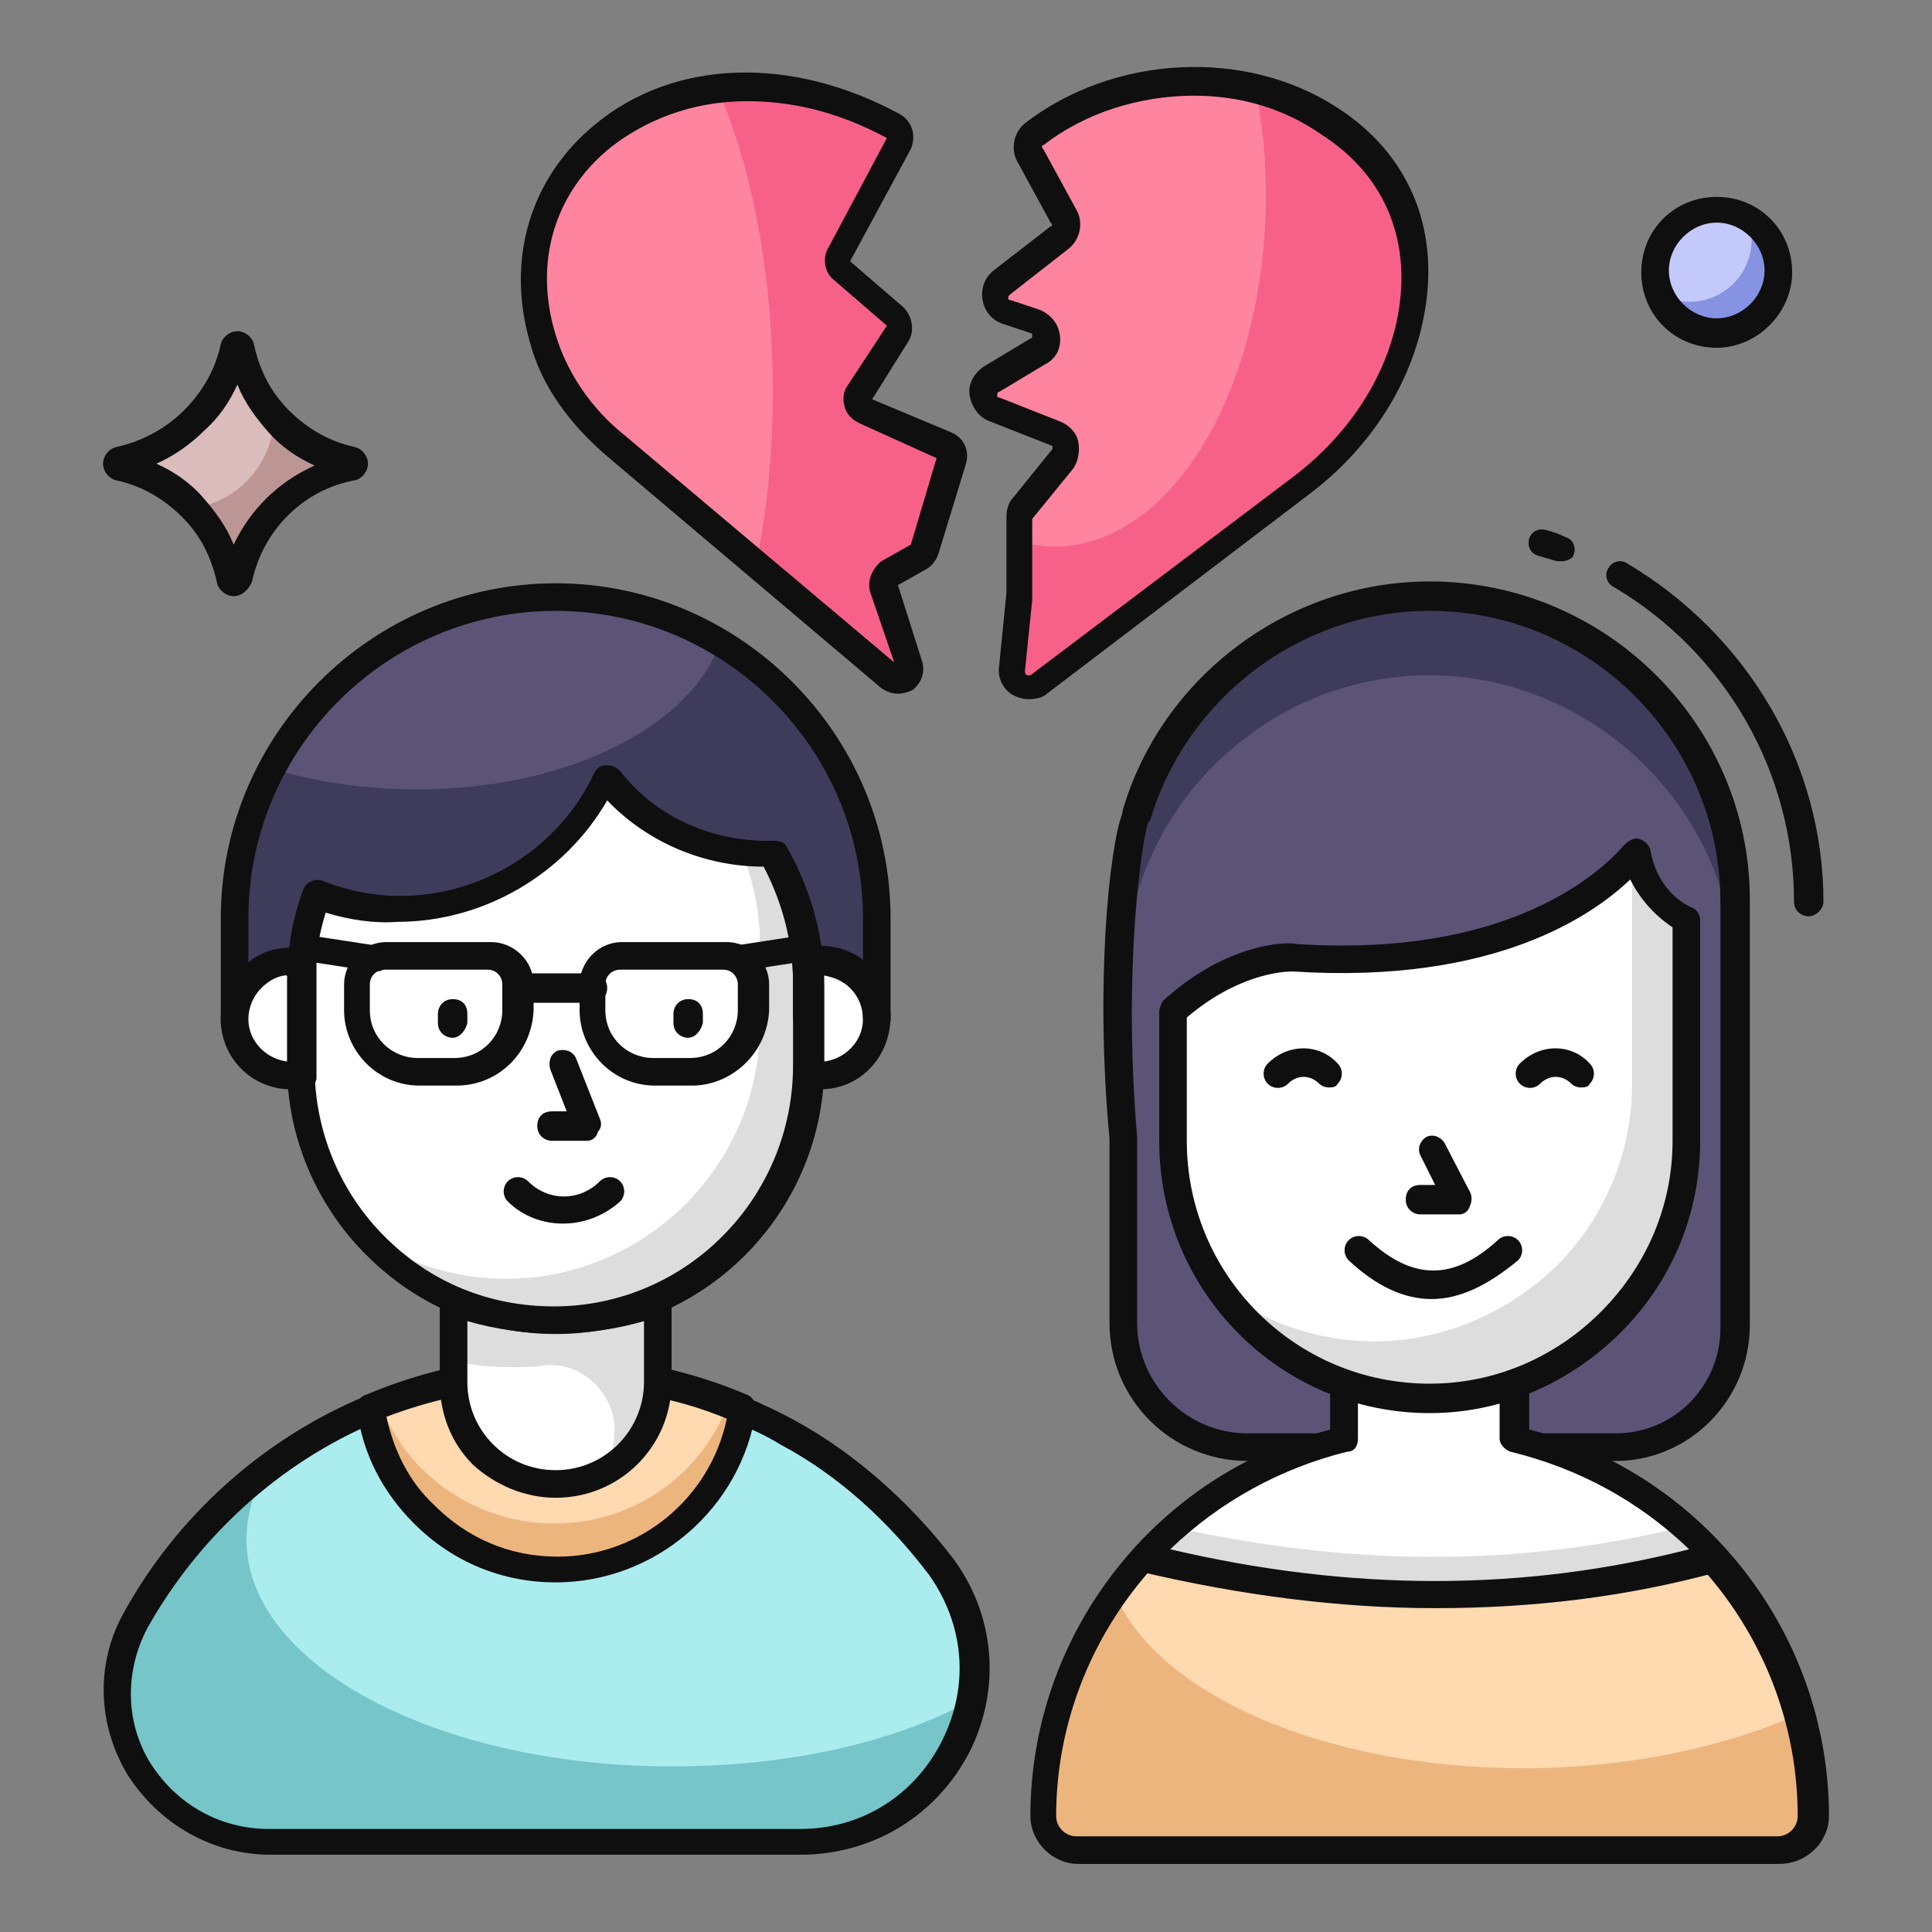
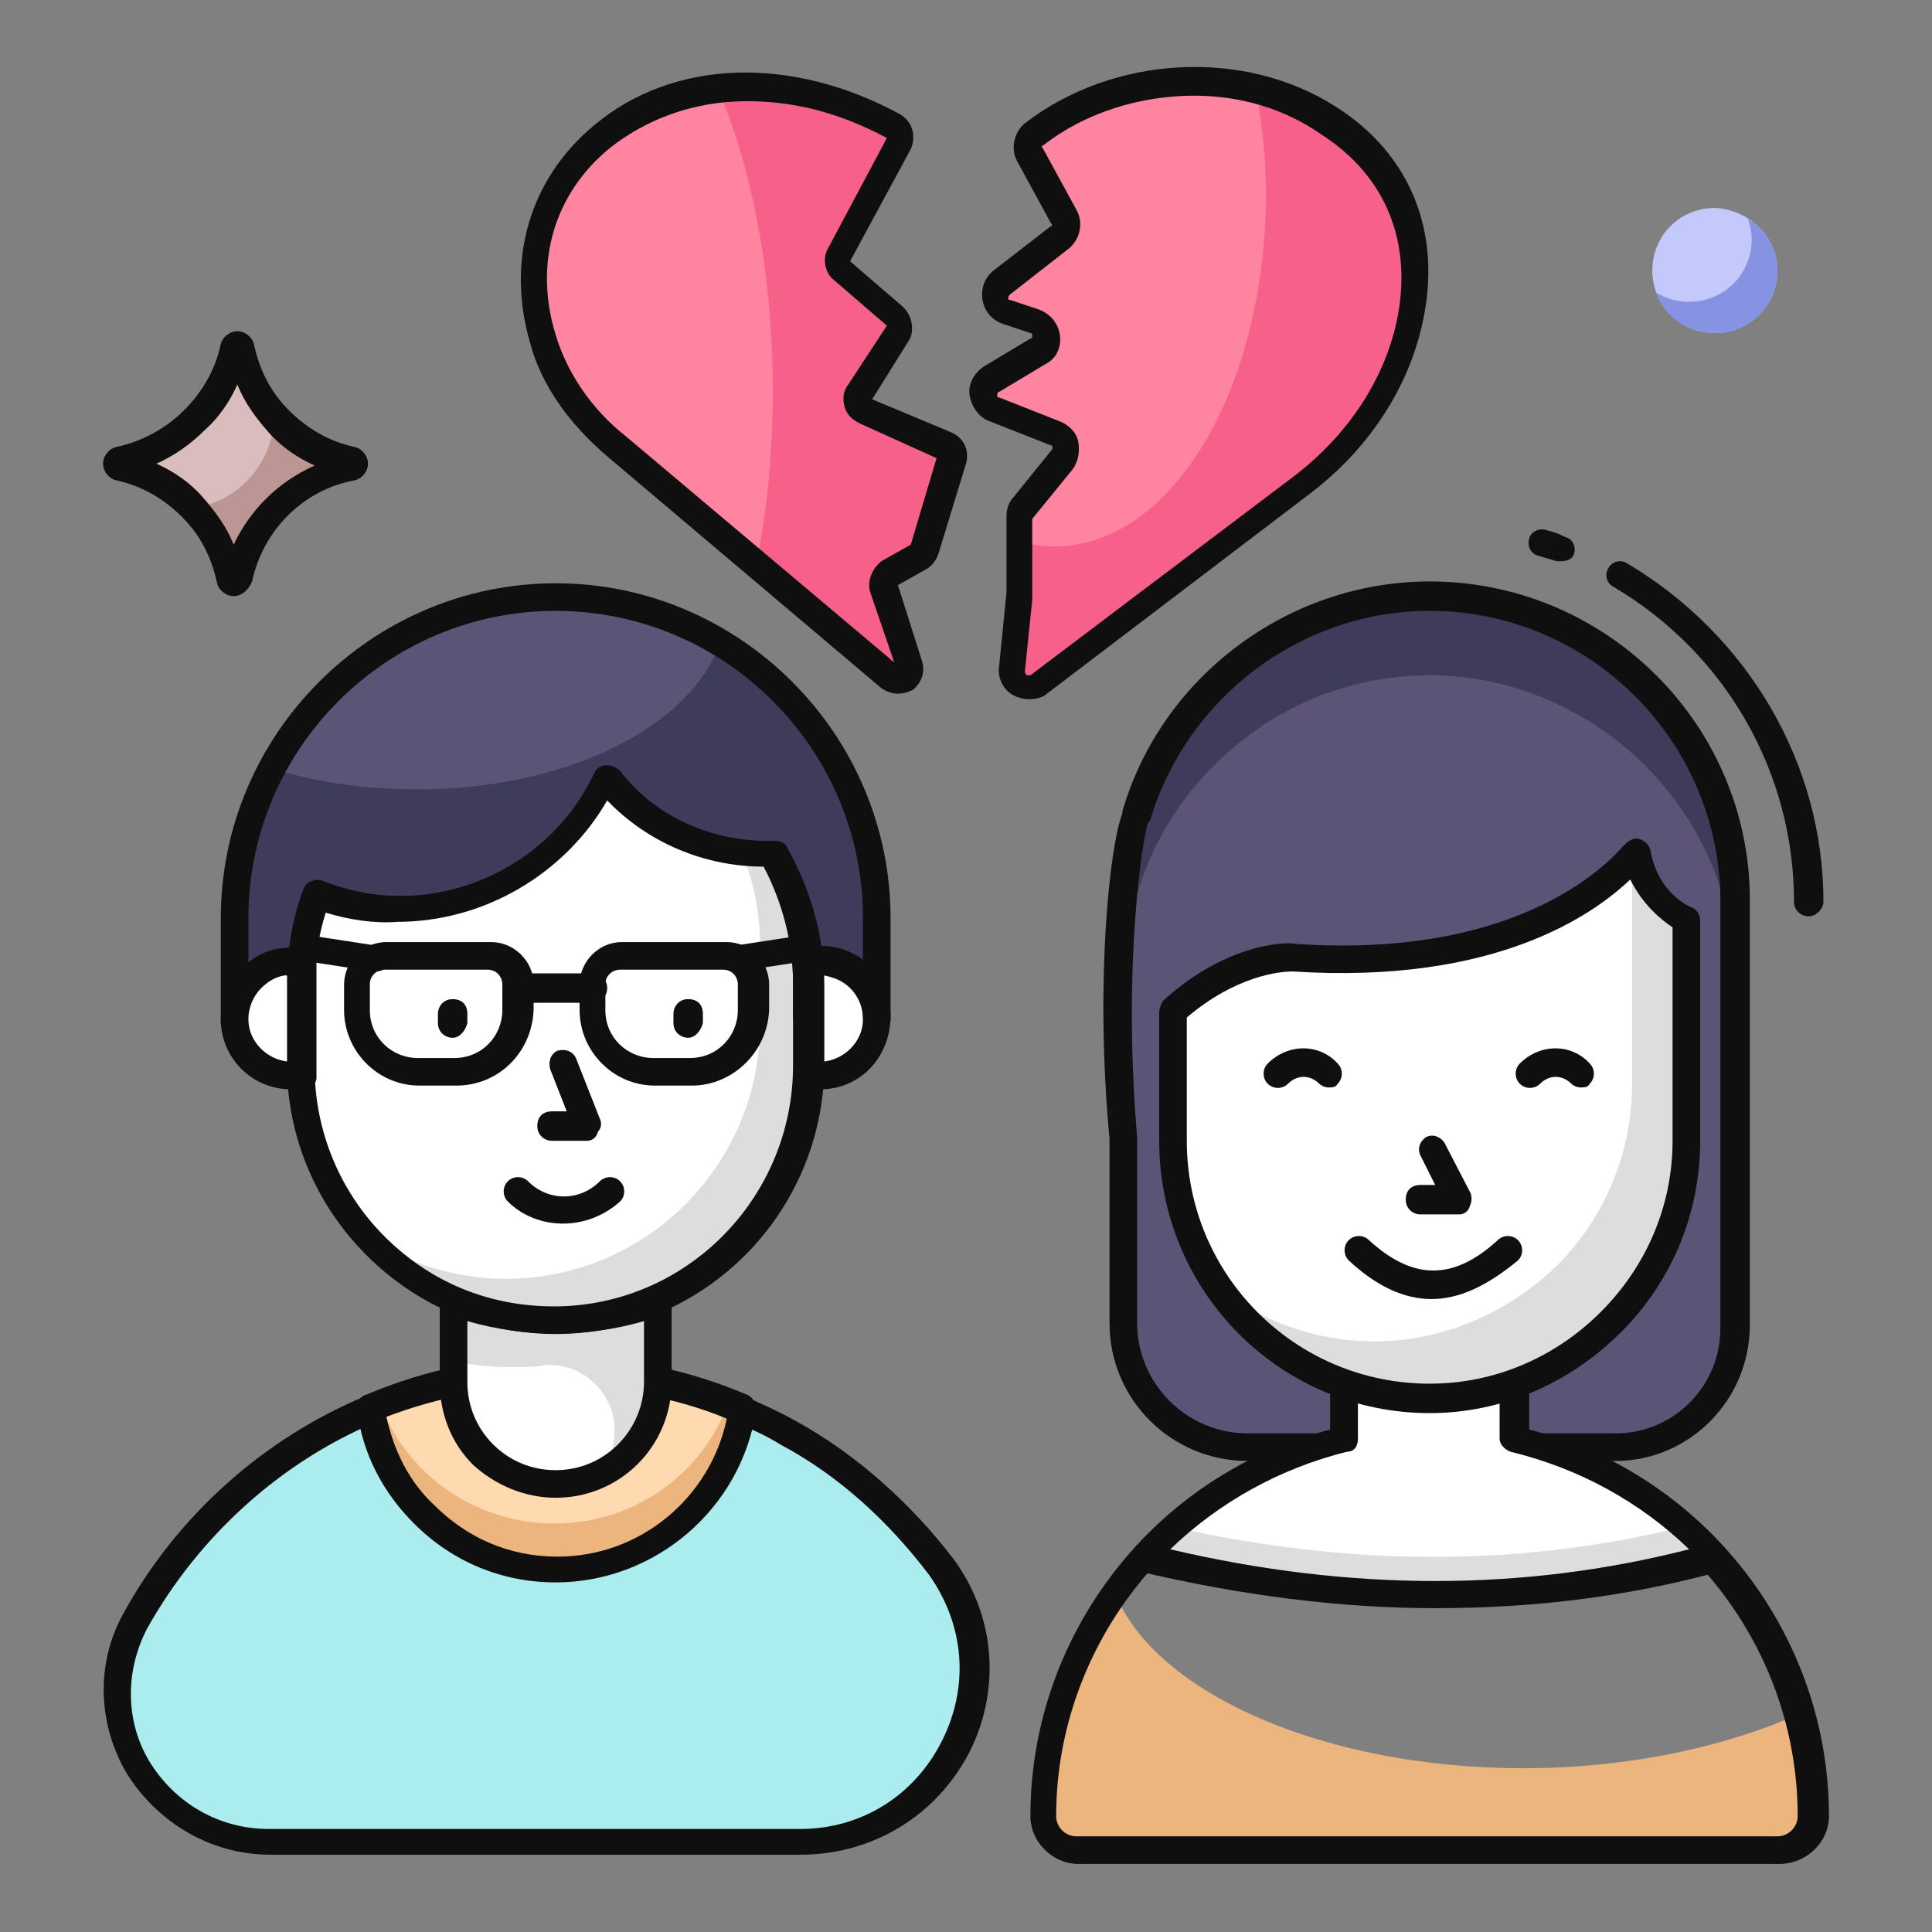
<svg xmlns="http://www.w3.org/2000/svg" id="Layer_1" viewBox="0 0 105 105">
  <rect x="0" y="0" width="105" height="105" fill="#808080" stroke="none" />
  <g>
    <g>
      <g>
        <path d="m94.3 49v23.1c0 3.6-2.9 6.5-6.5 6.5h-20c-3.7 0-6.7-3-6.7-6.7v-10c-.9-10 .4-17.2.7-17.6 2-6.9 8.4-11.9 15.9-11.9 9.2 0 16.6 7.5 16.6 16.6z" fill="#5b5476" />
      </g>
      <g>
        <path d="m94.3 49v4.3c0-4.6-1.9-8.7-4.9-11.7s-7.2-4.9-11.7-4.9c-3.8 0-7.3 1.3-10 3.4-2.8 2.1-4.9 5.1-5.9 8.5-.2.2-.8 3.4-1 8.3-.2-7.3.7-12.3 1-12.6 1-3.4 3.1-6.4 5.9-8.5s6.3-3.4 10-3.4c4.6 0 8.7 1.9 11.7 4.9 3.1 3 4.9 7.1 4.9 11.7z" fill="#3f3b5b" />
      </g>
      <g>
        <path d="m98.3 49.8c-.4 0-.8-.3-.8-.8 0-7-3.7-13.5-9.8-17.1-.4-.2-.5-.7-.3-1 .2-.4.7-.5 1-.3 6.6 3.9 10.7 10.9 10.7 18.4 0 .4-.4.8-.8.8z" fill="#0f0f0f" />
      </g>
      <g>
        <path d="m84.9 30.5c-.1 0-.2 0-.3 0-.3-.1-.7-.2-1-.3-.4-.1-.6-.5-.5-.9s.5-.6.9-.5.7.2 1.1.4c.4.1.6.6.4 1 0 .1-.3.3-.6.3z" fill="#0f0f0f" />
      </g>
      <g>
        <path d="m87.8 79.4h-20c-4.1 0-7.5-3.3-7.5-7.5v-10c-.8-8.5 0-15.9.7-17.7 0 0 0 0 0-.1 2.1-7.3 9-12.5 16.7-12.5 9.6 0 17.4 7.8 17.4 17.3v23.1c0 4.1-3.3 7.4-7.3 7.4zm-25.4-34.7c-.3.8-1.4 7.7-.6 17.1v10.1c0 3.3 2.7 6 6 6h20c3.2 0 5.7-2.6 5.7-5.7v-23.2c0-8.7-7.1-15.8-15.8-15.8-7 0-13.2 4.7-15.2 11.4 0 0-.1.1-.1.1z" fill="#0f0f0f" />
      </g>
      <g>
-         <path d="m98.6 98.7c0 1-.9 1.8-1.9 1.8h-38.1c-1 0-1.9-.8-1.9-1.8 0-10 7-18.3 16.3-20.4v-5.4h9.2v5.4c9.4 2.1 16.4 10.4 16.4 20.4z" fill="#ffd9b0" />
-       </g>
+         </g>
      <g>
        <path d="m98.6 98.7c0 1-.9 1.8-1.9 1.8h-38.1c-1 0-1.9-.8-1.9-1.8 0-4.5 1.4-8.7 3.9-12.1 2.2 5.4 11.3 9.5 22.2 9.5 5.8 0 11.1-1.2 15.1-3 .4 1.7.7 3.6.7 5.6z" fill="#edb57e" />
      </g>
      <g>
        <path d="m96.7 101.3h-38.1c-1.4 0-2.6-1.2-2.6-2.6 0-9.9 6.8-18.6 16.3-21v-4.8c0-.4.3-.8.8-.8h9.2c.4 0 .8.3.8.8v4.8c9.5 2.4 16.3 11.1 16.3 21 0 1.4-1.2 2.6-2.7 2.6zm-22.9-27.7v4.7c0 .4-.2.7-.6.7-9.1 2-15.8 10.3-15.8 19.7 0 .6.5 1.1 1.1 1.1h38.1c.6 0 1.1-.5 1.1-1.1h.8-.8c0-9.4-6.6-17.6-15.8-19.7-.3-.1-.6-.4-.6-.7v-4.7z" fill="#0f0f0f" />
      </g>
      <g>
        <path d="m93.2 84.7c-2.9-3.1-6.6-5.4-10.9-6.4v-5.4h-9.2v5.4c-4.3 1-8.1 3.2-10.9 6.4 10.5 2.6 20.9 2.7 31 0z" fill="#fff" />
      </g>
      <g>
        <path d="m93.2 84.7c-10.1 2.8-20.5 2.6-31.1 0 .5-.6 1.1-1.2 1.7-1.7 9.4 2.1 18.6 2.2 27.6 0 .7.5 1.3 1.1 1.8 1.7z" fill="#ddd" />
      </g>
      <g>
        <path d="m78 87.4c-5.2 0-10.6-.7-16.1-2-.3-.1-.5-.3-.5-.5s0-.5.2-.7c2.9-3.2 6.6-5.4 10.7-6.5v-4.8c0-.4.3-.8.8-.8h9.2c.4 0 .8.3.8.8v4.8c4.1 1 7.8 3.3 10.7 6.5.2.2.2.5.2.7-.1.3-.3.4-.5.5-5.1 1.4-10.2 2-15.5 2zm-14.4-3.2c9.8 2.3 19.2 2.3 28.2 0-2.7-2.6-6-4.4-9.7-5.3-.3-.1-.6-.4-.6-.7v-4.7h-7.7v4.7c0 .4-.2.7-.6.7-3.6.9-6.9 2.7-9.6 5.3z" fill="#0f0f0f" />
      </g>
      <g>
        <path d="m70.4 52.1c14 .9 18.5-5.8 18.5-5.8.5 2.8 2.7 3.7 2.7 3.7v12c0 3.9-1.6 7.3-4.1 9.9-2.5 2.5-6 4.1-9.9 4.1-7.7 0-14-6.2-14-14v-7c3.6-3.2 6.8-2.9 6.8-2.9z" fill="#0f0f0f" />
      </g>
      <g>
        <path d="m70.4 52.1c14 .9 18.5-5.8 18.5-5.8.5 2.8 2.7 3.7 2.7 3.7v12c0 3.9-1.6 7.3-4.1 9.9-2.5 2.5-6 4.1-9.9 4.1-7.7 0-14-6.2-14-14v-7c3.6-3.2 6.8-2.9 6.8-2.9z" fill="#fff" />
      </g>
      <g>
        <path d="m91.6 50v12c0 3.9-1.6 7.3-4.1 9.9-2.5 2.5-6 4.1-9.9 4.1-4.8 0-9-2.4-11.5-6.1 2.4 1.9 5.4 3 8.6 3 3.8 0 7.3-1.6 9.9-4.1 2.5-2.5 4.1-6 4.1-9.9v-12s-.1 0-.2-.1c.3-.3.4-.5.4-.5.6 2.8 2.7 3.7 2.7 3.7z" fill="#ddd" />
      </g>
      <g>
        <path d="m77.7 76.8c-8.1 0-14.7-6.6-14.7-14.8v-7c0-.2.1-.4.2-.6 3.6-3.3 7-3.2 7.2-3.1 13.3.9 17.8-5.4 17.9-5.4.2-.2.5-.4.8-.3s.5.3.6.6c.4 2.4 2.2 3.1 2.2 3.1.3.1.5.4.5.7v12c0 3.9-1.5 7.6-4.3 10.4s-6.5 4.4-10.4 4.4zm-13.2-21.5v6.7c0 7.3 5.9 13.2 13.2 13.2 3.5 0 6.8-1.4 9.3-3.9s3.9-5.8 3.9-9.3v-11.6c-.6-.4-1.6-1.2-2.3-2.6-2 1.9-7.3 5.7-18.3 5h-.1c-.6 0-3 .2-5.7 2.5z" fill="#0f0f0f" />
      </g>
      <g>
        <g>
          <g>
            <path d="m79.3 66h-2.1c-.4 0-.8-.3-.8-.8s.3-.8.8-.8h.8l-.8-1.6c-.2-.4 0-.8.3-1 .4-.2.8 0 1 .3l1.4 2.7c.1.2.1.5 0 .7-.1.4-.4.5-.6.5z" fill="#0f0f0f" />
          </g>
          <g>
            <g>
              <path d="m72.2 59.1c-.2 0-.4-.1-.5-.2-.5-.5-1.2-.5-1.7 0-.3.3-.8.3-1.1 0s-.3-.8 0-1.1c1.1-1.1 2.8-1.1 3.8 0 .3.3.3.8 0 1.1-.1.2-.3.2-.5.2z" fill="#0f0f0f" />
            </g>
            <g>
              <path d="m85.9 59.1c-.2 0-.4-.1-.5-.2-.5-.5-1.2-.5-1.7 0-.3.3-.8.3-1.1 0s-.3-.8 0-1.1c1.1-1.1 2.8-1.1 3.8 0 .3.3.3.8 0 1.1-.1.2-.3.2-.5.2z" fill="#0f0f0f" />
            </g>
          </g>
          <g>
            <path d="m77.8 70.6c-1.5 0-3-.7-4.5-2.1-.3-.3-.3-.8 0-1.1s.8-.3 1.1 0c2.4 2.2 4.6 2.2 7 0 .3-.3.8-.3 1.1 0s.3.8 0 1.1c-1.7 1.4-3.2 2.1-4.7 2.1z" fill="#0f0f0f" />
          </g>
        </g>
      </g>
      <g>
        <g>
          <path d="m47.7 49.9v5.5c0-.9-.3-1.6-.9-2.2s-1.3-.9-2.2-.9h-.6v3.1-1.9c0-2.6-.7-5-2-7.1-.2 0-.3 0-.5 0-3.5 0-6.6-1.6-8.6-4.1-2 4.2-6.3 7.2-11.2 7.2-1.6 0-3.1-.3-4.5-.8-.5 1.3-.8 2.7-.9 4.1v-.5h-.6c-.9 0-1.6.3-2.2.9s-.9 1.3-.9 2.2v-5.5c0-9.6 7.8-17.5 17.5-17.5 9.7 0 17.6 7.8 17.6 17.5z" fill="#5b5476" />
        </g>
        <g>
          <path d="m47.7 49.9v5.5c0-.9-.3-1.6-.9-2.2s-1.3-.9-2.2-.9h-.6v3.1-1.9c0-2.6-.7-5-2-7.1-.2 0-.3 0-.5 0-3.5 0-6.6-1.6-8.6-4.1-2 4.2-6.3 7.2-11.2 7.2-1.6 0-3.1-.3-4.5-.8-.5 1.3-.8 2.7-.9 4.1v-.5h-.6c-.9 0-1.6.3-2.2.9s-.9 1.3-.9 2.2v-5.5c0-3 .7-5.8 2-8.2 2.4.8 5.2 1.2 8.1 1.2 8.1 0 14.8-3.4 16.4-7.9 5.2 3.1 8.6 8.6 8.6 14.9z" fill="#3f3b5b" />
        </g>
        <g>
          <path d="m43.5 100.1h-28.8c-6.2 0-10.3-6.6-7.3-12.1 2.8-5.1 7.3-9.2 12.7-11.5 3.1-1.3 6.5-2 10.1-2s7 .7 10.1 2c.9.4 1.8.8 2.6 1.3 3.3 1.8 6.1 4.3 8.3 7.3 4.5 6.3 0 15-7.7 15z" fill="#abecef" />
        </g>
        <g>
-           <path d="m52.8 92.4c-.8 4.2-4.4 7.7-9.3 7.7h-28.8c-6.2 0-10.3-6.6-7.3-12.1 1.8-3.3 4.2-6.1 7.2-8.3-.8 1.2-1.2 2.6-1.2 4 0 6.8 10.4 12.3 23.1 12.3 6.4 0 12.1-1.3 16.3-3.6z" fill="#75c5c9" />
-         </g>
+           </g>
        <g>
          <path d="m43.5 100.8h-28.8c-3.2 0-6.1-1.7-7.8-4.4-1.6-2.7-1.7-6-.2-8.7 2.9-5.3 7.6-9.5 13.1-11.8 3.3-1.4 6.7-2.1 10.3-2.1s7.1.7 10.4 2.1c.9.4 1.8.8 2.7 1.3 3.3 1.8 6.3 4.5 8.6 7.5 2.3 3.1 2.6 7.1.9 10.5-1.8 3.5-5.3 5.6-9.2 5.6zm-13.3-25.5c-3.4 0-6.7.7-9.8 2-5.2 2.2-9.6 6.2-12.4 11.2-1.2 2.3-1.2 5 .1 7.2 1.4 2.3 3.8 3.7 6.5 3.7h28.9c3.3 0 6.2-1.8 7.7-4.8s1.2-6.3-.7-9c-2.2-2.9-4.9-5.4-8.1-7.1-.8-.5-1.7-.9-2.5-1.2-3-1.4-6.3-2-9.7-2z" fill="#0f0f0f" />
        </g>
        <g>
          <path d="m40.3 76.5c-.7 4.9-4.9 8.7-10.1 8.7-2.7 0-5.3-1.1-7.2-3-1.6-1.6-2.6-3.6-2.9-5.8 3.1-1.3 6.5-2 10.1-2s7 .8 10.1 2.1z" fill="#ffd9b0" />
        </g>
        <g>
          <path d="m40.3 76.5c-.7 4.9-4.9 8.7-10.1 8.7-2.7 0-5.3-1.1-7.2-3-1.6-1.6-2.6-3.6-2.9-5.8.2-.1.4-.1.5-.2.5 1.3 1.3 2.6 2.3 3.6 1.9 1.9 4.5 3 7.2 3 4.4 0 8.1-2.7 9.5-6.6.3.2.5.3.7.3z" fill="#edb57e" />
        </g>
        <g>
          <path d="m30.2 86c-2.9 0-5.6-1.1-7.7-3.2-1.7-1.7-2.8-3.8-3.1-6.2 0-.3.1-.7.5-.8 3.3-1.4 6.8-2.1 10.3-2.1 3.6 0 7.1.7 10.4 2.1.3.1.5.5.5.8-.8 5.4-5.5 9.4-10.9 9.4zm-9.2-9c.4 1.8 1.2 3.5 2.6 4.8 1.8 1.8 4.1 2.8 6.7 2.8 4.5 0 8.3-3.2 9.2-7.5-2.9-1.2-6-1.7-9.2-1.7-3.3-.1-6.4.5-9.3 1.6z" fill="#0f0f0f" />
        </g>
        <g>
          <path d="m35.8 70.8v4.3c0 3.1-2.5 5.6-5.6 5.6-1.5 0-2.9-.6-3.9-1.6s-1.6-2.4-1.6-3.9v-4.3c1.7.6 3.6 1 5.6 1 1.8-.1 3.7-.5 5.5-1.1z" fill="#fff" />
        </g>
        <g>
          <path d="m35.8 70.8v4.3c0 2.1-1.2 3.9-2.9 4.9.3-.7.5-1.5.5-2.3 0-2-1.8-3.7-3.8-3.5-.6.1-1.2.1-1.8.1-1.1 0-2.1-.1-3.1-.3v-3.2c1.7.6 3.6 1 5.6 1 1.8 0 3.7-.4 5.5-1z" fill="#ddd" />
        </g>
        <g>
          <path d="m30.2 81.4c-1.7 0-3.3-.7-4.5-1.8-1.2-1.2-1.8-2.8-1.8-4.5v-4.3c0-.2.1-.5.3-.6s.5-.2.7-.1c3.4 1.2 7.2 1.2 10.6 0 .2-.1.5 0 .7.1s.3.4.3.6v4.3c0 3.5-2.8 6.3-6.3 6.3zm-4.8-9.6v3.3c0 1.3.5 2.5 1.4 3.4s2.1 1.4 3.4 1.4c2.7 0 4.8-2.2 4.8-4.8v-3.3c-3.1.9-6.5.9-9.6 0z" fill="#0f0f0f" />
        </g>
        <g>
          <path d="m44 53.5v4.5c0 7.6-6.2 13.8-13.8 13.8-3.8 0-7.3-1.5-9.8-4s-4-5.9-4-9.8v-4.5c0-1.7.3-3.4.9-4.9 1.4.5 2.9.8 4.5.8 5 0 9.3-2.9 11.2-7.2 2 2.5 5.1 4.1 8.6 4.1h.5c1.2 2.1 1.9 4.6 1.9 7.2z" fill="#fff" />
        </g>
        <g>
          <path d="m16.4 52.3v6.2h-.6c-1.7 0-3.1-1.4-3.1-3.1 0-.9.3-1.6.9-2.2s1.3-.9 2.2-.9z" fill="#fff" />
        </g>
        <g>
          <path d="m44 52.3v6.2h.6c1.7 0 3.1-1.4 3.1-3.1 0-.9-.3-1.6-.9-2.2s-1.3-.9-2.2-.9z" fill="#fff" />
        </g>
        <g>
          <path d="m40.5 46.2c-.1 0-.1 0-.2 0 .6 1.6 1 3.3 1 5v4.5c0 7.6-6.2 13.8-13.8 13.8-3.4 0-6.6-1.3-9-3.3.4.5.8 1 1.3 1.5 2.5 2.5 6 4 9.8 4 7.6 0 13.8-6.2 13.8-13.8v-4.5c0-2.7-.8-5.2-2.1-7.3-.3.1-.5.1-.8.1z" fill="#ddd" />
        </g>
        <g>
          <path d="m30.2 72.5c-3.9 0-7.5-1.5-10.3-4.3-2.7-2.7-4.3-6.4-4.3-10.3v-4.5c0-1.8.3-3.5.9-5.1.1-.2.2-.3.4-.4s.4-.1.6 0c1.3.5 2.7.8 4.2.8 4.5 0 8.7-2.6 10.6-6.7.1-.2.3-.4.6-.4s.5.1.7.3c2 2.6 5.2 3.9 8.4 3.8.3 0 .6.1.7.4 1.4 2.3 2.1 4.8 2.1 7.5v4.4c-.1 8-6.6 14.5-14.6 14.5zm-12.5-22.9c-.4 1.3-.6 2.6-.6 3.9v4.5c0 3.5 1.4 6.8 3.8 9.2 2.5 2.5 5.7 3.8 9.2 3.8 7.2 0 13-5.9 13-13.1v-4.5c0-2.2-.6-4.4-1.6-6.3-3.2 0-6.3-1.3-8.5-3.6-2.3 4-6.7 6.6-11.4 6.6-1.2.1-2.6-.1-3.9-.5z" fill="#0f0f0f" />
        </g>
        <g>
          <path d="m24.8 59h-2c-2.3 0-4.1-1.9-4.1-4.1v-1.4c0-1.2 1-2.3 2.3-2.3h5.7c1.2 0 2.3 1 2.3 2.3v1.4c-.1 2.3-1.9 4.1-4.2 4.1zm-3.9-6.3c-.4 0-.8.3-.8.8v1.4c0 1.5 1.2 2.6 2.6 2.6h2c1.5 0 2.6-1.2 2.6-2.6v-1.4c0-.4-.3-.8-.8-.8z" fill="#0f0f0f" />
        </g>
        <g>
          <path d="m37.6 59h-2c-2.3 0-4.1-1.9-4.1-4.1v-1.4c0-1.2 1-2.3 2.3-2.3h5.7c1.2 0 2.3 1 2.3 2.3v1.4c-.1 2.3-2 4.1-4.2 4.1zm-3.9-6.3c-.4 0-.8.3-.8.8v1.4c0 1.5 1.2 2.6 2.6 2.6h2c1.5 0 2.6-1.2 2.6-2.6v-1.4c0-.4-.3-.8-.8-.8z" fill="#0f0f0f" />
        </g>
        <g>
          <path d="m30.6 66.5c-1.1 0-2.2-.4-3-1.2-.3-.3-.3-.8 0-1.1s.8-.3 1.1 0c1.1 1.1 2.8 1.1 3.9 0 .3-.3.8-.3 1.1 0s.3.8 0 1.1c-.9.8-2 1.2-3.1 1.2z" fill="#0f0f0f" />
        </g>
        <g>
          <path d="m31.9 62h-1.9c-.4 0-.8-.3-.8-.8s.3-.8.8-.8h.8l-.9-2.3c-.1-.4 0-.8.4-1 .4-.1.8 0 1 .4l1.3 3.3c.1.2.1.5-.1.7-.1.4-.4.5-.6.5z" fill="#0f0f0f" />
        </g>
        <g>
          <path d="m32.2 54.5h-4c-.4 0-.8-.3-.8-.8s.3-.8.8-.8h4c.4 0 .8.3.8.8s-.4.8-.8.8z" fill="#0f0f0f" />
        </g>
        <g>
          <path d="m20.4 52.8h-.1l-3.9-.6c-.4-.1-.7-.4-.6-.8s.4-.7.8-.6l3.9.6c.4.1.7.4.6.8 0 .4-.3.6-.7.6z" fill="#0f0f0f" />
        </g>
        <g>
          <path d="m40 52.8c-.4 0-.7-.3-.7-.6-.1-.4.2-.8.6-.8l3.9-.6c.4-.1.8.2.8.6.1.4-.2.8-.6.8l-3.9.6z" fill="#0f0f0f" />
        </g>
        <g>
          <path d="m24.6 56.4c-.4 0-.8-.3-.8-.8v-.5c0-.4.3-.8.8-.8s.8.3.8.8v.5c-.1.4-.4.8-.8.8z" fill="#0f0f0f" />
        </g>
        <g>
          <path d="m37.4 56.4c-.4 0-.8-.3-.8-.8v-.5c0-.4.3-.8.8-.8s.8.3.8.8v.5c-.1.4-.4.8-.8.8z" fill="#0f0f0f" />
        </g>
        <g>
          <path d="m16.4 59.2h-.6c-2.1 0-3.8-1.7-3.8-3.8 0-1 .4-2 1.1-2.7s1.7-1.1 2.7-1.1h.6c.4 0 .8.3.8.8v6.2c0 .3-.4.6-.8.6zm-.7-6.2c-.6 0-1.1.3-1.5.7s-.7 1-.7 1.7c0 1.2 1 2.2 2.2 2.3z" fill="#0f0f0f" />
        </g>
        <g>
          <path d="m44.6 59.2h-.6c-.4 0-.8-.3-.8-.8v-6.2c0-.4.3-.8.8-.8h.6c1 0 2 .4 2.7 1.1s1.1 1.7 1.1 2.7c0 2.3-1.7 4-3.8 4zm.1-6.2v4.7c1.2-.1 2.2-1.1 2.2-2.3 0-.6-.2-1.2-.7-1.7-.4-.4-.9-.6-1.5-.7z" fill="#0f0f0f" />
        </g>
        <g>
          <path d="m47.7 56.1c-.4 0-.8-.3-.8-.8 0-.6-.2-1.2-.7-1.7-.4-.4-.9-.6-1.5-.7v2.3c0 .4-.3.8-.8.8s-.8-.3-.8-.8v-1.9c0-2.2-.6-4.4-1.6-6.3-3.2 0-6.3-1.3-8.5-3.6-2.3 4-6.7 6.6-11.4 6.6-1.4 0-2.7-.2-4-.6-.3 1-.5 2.1-.6 3.2 0 .4-.4.7-.8.7-.3 0-.6-.2-.7-.4-.6 0-1.1.3-1.5.7s-.7 1-.7 1.7c0 .4-.3.8-.8.8s-.5-.3-.5-.7v-5.5c0-10 8.2-18.2 18.2-18.2s18.2 8.2 18.2 18.2v5.5c0 .4-.3.7-.7.7zm-3.1-4.6c.8 0 1.6.3 2.3.8v-2.4c0-9.2-7.5-16.7-16.7-16.7s-16.7 7.5-16.7 16.7v2.4c.6-.5 1.4-.8 2.3-.8.1-1.1.4-2.2.8-3.2.1-.2.2-.3.4-.4s.4-.1.6 0c1.3.5 2.7.8 4.2.8 4.5 0 8.7-2.6 10.6-6.7.1-.2.3-.4.6-.4s.5.1.7.3c2 2.6 5.2 3.9 8.4 3.8.3 0 .6.1.7.4.9 1.6 1.6 3.5 1.8 5.4z" fill="#0f0f0f" />
        </g>
      </g>
    </g>
    <g>
      <g>
        <path d="m96.6 14.7c0 1.9-1.5 3.4-3.4 3.4s-3.4-1.5-3.4-3.4 1.5-3.4 3.4-3.4c1.9.1 3.4 1.6 3.4 3.4z" fill="#c3c9fb" />
      </g>
      <g>
        <path d="m96.6 14.7c0 1.9-1.5 3.4-3.4 3.4-1.5 0-2.7-.9-3.2-2.2.5.3 1.1.5 1.8.5 1.9 0 3.4-1.5 3.4-3.4 0-.4-.1-.8-.2-1.1 1 .6 1.6 1.6 1.6 2.8z" fill="#8693e2" />
      </g>
      <g>
-         <path d="m93.3 18.9c-2.3 0-4.1-1.8-4.1-4.1s1.8-4.1 4.1-4.1 4.1 1.8 4.1 4.1c0 2.2-1.9 4.1-4.1 4.1zm0-6.8c-1.4 0-2.6 1.2-2.6 2.6s1.2 2.6 2.6 2.6 2.6-1.2 2.6-2.6-1.2-2.6-2.6-2.6z" fill="#0f0f0f" />
-       </g>
+         </g>
    </g>
    <g>
      <g>
        <path d="m19 25.4c-3.1.6-5.5 3-6.2 6 0 .2-.3.2-.3 0-.3-1.5-1-2.9-2.1-4-1-1.1-2.4-1.9-3.9-2.2-.2 0-.2-.3 0-.3 1.5-.3 2.9-1 4-2.1s1.9-2.4 2.2-3.9c0-.2.3-.2.3 0 .3 1.5 1 2.9 2.1 4s2.4 1.9 3.9 2.2c.2.1.2.3 0 .3z" fill="#dabcbc" />
      </g>
      <g>
        <path d="m19 25.4c-3.1.6-5.5 3-6.2 6 0 .2-.3.2-.3 0-.3-1.5-1-2.8-1.9-3.8 2.4-.4 4.2-2.4 4.3-4.9 0 .1.1.1.2.2 1.1 1.1 2.4 1.9 3.9 2.2.2.1.2.3 0 .3z" fill="#bc9595" />
      </g>
      <g>
        <path d="m12.7 32.4c-.4 0-.8-.3-.9-.7-.3-1.4-.9-2.6-1.9-3.6s-2.2-1.7-3.6-2c-.4-.1-.7-.5-.7-.9s.3-.8.7-.9c1.4-.3 2.7-1 3.7-2s1.7-2.2 2-3.6c.1-.4.5-.7.9-.7s.8.3.9.7c.3 1.4.9 2.6 1.9 3.6s2.2 1.7 3.6 2c.4.1.7.5.7.9s-.3.8-.7.9c-2.8.5-5 2.7-5.6 5.5-.2.5-.6.8-1 .8zm-4.2-7.2c.9.4 1.8 1 2.5 1.8s1.3 1.6 1.7 2.6c.9-1.9 2.4-3.4 4.4-4.3-.9-.4-1.8-1-2.5-1.8s-1.3-1.6-1.7-2.6c-.4.9-1 1.8-1.8 2.5-.8.8-1.7 1.4-2.6 1.8z" fill="#0f0f0f" />
      </g>
    </g>
    <g>
      <path d="m51.8 25-1.5 4.9c-.1.2-.2.3-.3.4l-1.7.9c-.3.1-.4.5-.3.8l1.4 4.2c.2.6-.5 1.1-1 .7l-14.9-12.7c-1.9-1.6-3.3-3.6-4-5.9-2.9-9.7 7.7-17.6 19.1-11.4.3.1.4.5.3.9l-3.3 6.1c-.2.3-.1.6.2.8l3 2.5c.2.2.3.6.1.9l-2.1 3.3c-.2.3-.1.8.3.9l4.4 1.9c.3.1.4.5.3.8z" fill="#ff84a0" />
    </g>
    <g>
-       <path d="m51.8 25-1.5 4.9c-.1.2-.2.3-.3.4l-1.6.9c-.3.1-.4.5-.3.8l1.4 4.1c.2.6-.6 1.1-1.1.7l-7.3-6.2c.6-2.9.9-6 .9-9.3 0-6.3-1.1-12.1-3-16.5 2.9-.3 6.2.3 9.6 2.1.3.1.4.5.3.9l-3.3 6.1c-.2.3-.1.6.1.8l3 2.5c.2.2.3.6.1.9l-2.1 3.3c-.2.3-.1.8.3.9l4.4 1.9c.4.1.5.5.4.8z" fill="#f76189" />
+       <path d="m51.8 25-1.5 4.9c-.1.2-.2.3-.3.4l-1.6.9c-.3.1-.4.5-.3.8l1.4 4.1c.2.6-.6 1.1-1.1.7l-7.3-6.2c.6-2.9.9-6 .9-9.3 0-6.3-1.1-12.1-3-16.5 2.9-.3 6.2.3 9.6 2.1.3.1.4.5.3.9l-3.3 6.1c-.2.3-.1.6.1.8l3 2.5c.2.2.3.6.1.9l-2.1 3.3l4.4 1.9c.4.1.5.5.4.8z" fill="#f76189" />
    </g>
    <g>
      <path d="m76.7 17.5c-.8 3.5-3 6.6-5.9 8.8l-14.3 10.8c-.6.5-1.5 0-1.5-.8l.4-4v-.1-4.1c0-.2.1-.4.2-.6l2.1-2.6c.4-.5.2-1.2-.4-1.4l-3.3-1.3c-.7-.3-.8-1.2-.1-1.6l2.5-1.5c.7-.4.6-1.4-.2-1.6l-1.5-.5c-.7-.2-.9-1.1-.3-1.6l3.1-2.4c.4-.3.5-.8.2-1.2l-1.7-3.3c-.2-.4-.1-.9.2-1.1 8.4-6.5 23.1-1.6 20.5 10.1z" fill="#ff84a0" />
    </g>
    <g>
      <path d="m76.7 17.5c-.8 3.5-3 6.6-5.9 8.8l-14.3 10.8c-.6.5-1.5 0-1.5-.8l.4-4v-.1-2.8c.6.2 1.2.3 1.9.3 6.4 0 11.5-8.6 11.5-19.2 0-1.9-.2-3.7-.5-5.4 5.6 1.2 9.9 5.7 8.4 12.4z" fill="#f76189" />
    </g>
    <g>
      <path d="m48.8 37.7c-.3 0-.6-.1-.9-.3l-14.9-12.6c-2.1-1.8-3.6-3.9-4.2-6.2-1.3-4.5 0-8.9 3.5-11.8 4.3-3.6 10.7-3.8 16.6-.6.7.4.9 1.2.6 1.9l-3.3 6.1 2.9 2.5c.5.5.6 1.3.3 1.8l-2 3.2 4.3 1.8c.7.3 1 1 .8 1.7l-1.5 4.9c-.1.3-.3.6-.6.8l-1.6.9 1.3 4.1c.2.6 0 1.2-.5 1.6-.2.1-.5.2-.8.2zm-8.2-32.2c-3.1 0-5.6 1.1-7.4 2.5-3.1 2.5-4.2 6.3-3 10.2.6 2 1.9 4 3.8 5.5l14.6 12.3-1.3-3.8c-.2-.6.1-1.3.6-1.7l1.6-.9 1.4-4.7-4.2-1.9c-.4-.2-.7-.5-.8-.9s-.1-.8.2-1.2l2.1-3.2-2.9-2.5c-.5-.4-.6-1.2-.3-1.7l3.2-6c-2.8-1.5-5.3-2-7.6-2z" fill="#0f0f0f" />
    </g>
    <g>
      <path d="m55.9 38c-.3 0-.6-.1-.8-.2-.6-.3-.9-1-.8-1.6l.4-4v-4.1c0-.4.1-.8.4-1.1l2.1-2.6c0-.1 0-.1 0-.1s0-.1-.1-.1l-3.3-1.3c-.6-.2-1-.8-1.1-1.4s.2-1.2.8-1.6l2.5-1.5c.1 0 .1-.1.1-.2s-.1-.1-.1-.1l-1.5-.5c-.6-.2-1-.7-1.1-1.3s.1-1.2.6-1.6l3.1-2.4c.1 0 .1-.1 0-.2l-1.8-3.3c-.4-.7-.2-1.6.4-2.1 4.8-3.7 11.9-4.1 16.9-.9 4.1 2.6 5.8 6.9 4.7 11.8-.8 3.6-3 6.9-6.2 9.3l-14.2 10.8c-.2.2-.6.3-1 .3zm9-32.8c-2.9 0-5.9.9-8.2 2.7-.1 0-.1.1 0 .2l1.8 3.3c.4.7.2 1.6-.4 2.1l-3.2 2.5c-.1.1-.1.1-.1.2s0 .1.1.1l1.5.5c.6.2 1.1.7 1.2 1.4s-.2 1.3-.8 1.6l-2.5 1.5c-.1 0-.1.1-.1.2s0 .1.1.1l3.3 1.3c.5.2.9.6 1 1.1s0 1.1-.3 1.5l-2.2 2.7v4.1.3l-.4 3.9s0 .1.1.2h.2l14.3-10.8c2.9-2.2 4.9-5.2 5.6-8.4.9-4.2-.5-7.9-4.1-10.2-2-1.4-4.4-2.1-6.9-2.1z" fill="#0f0f0f" />
    </g>
  </g>
</svg>